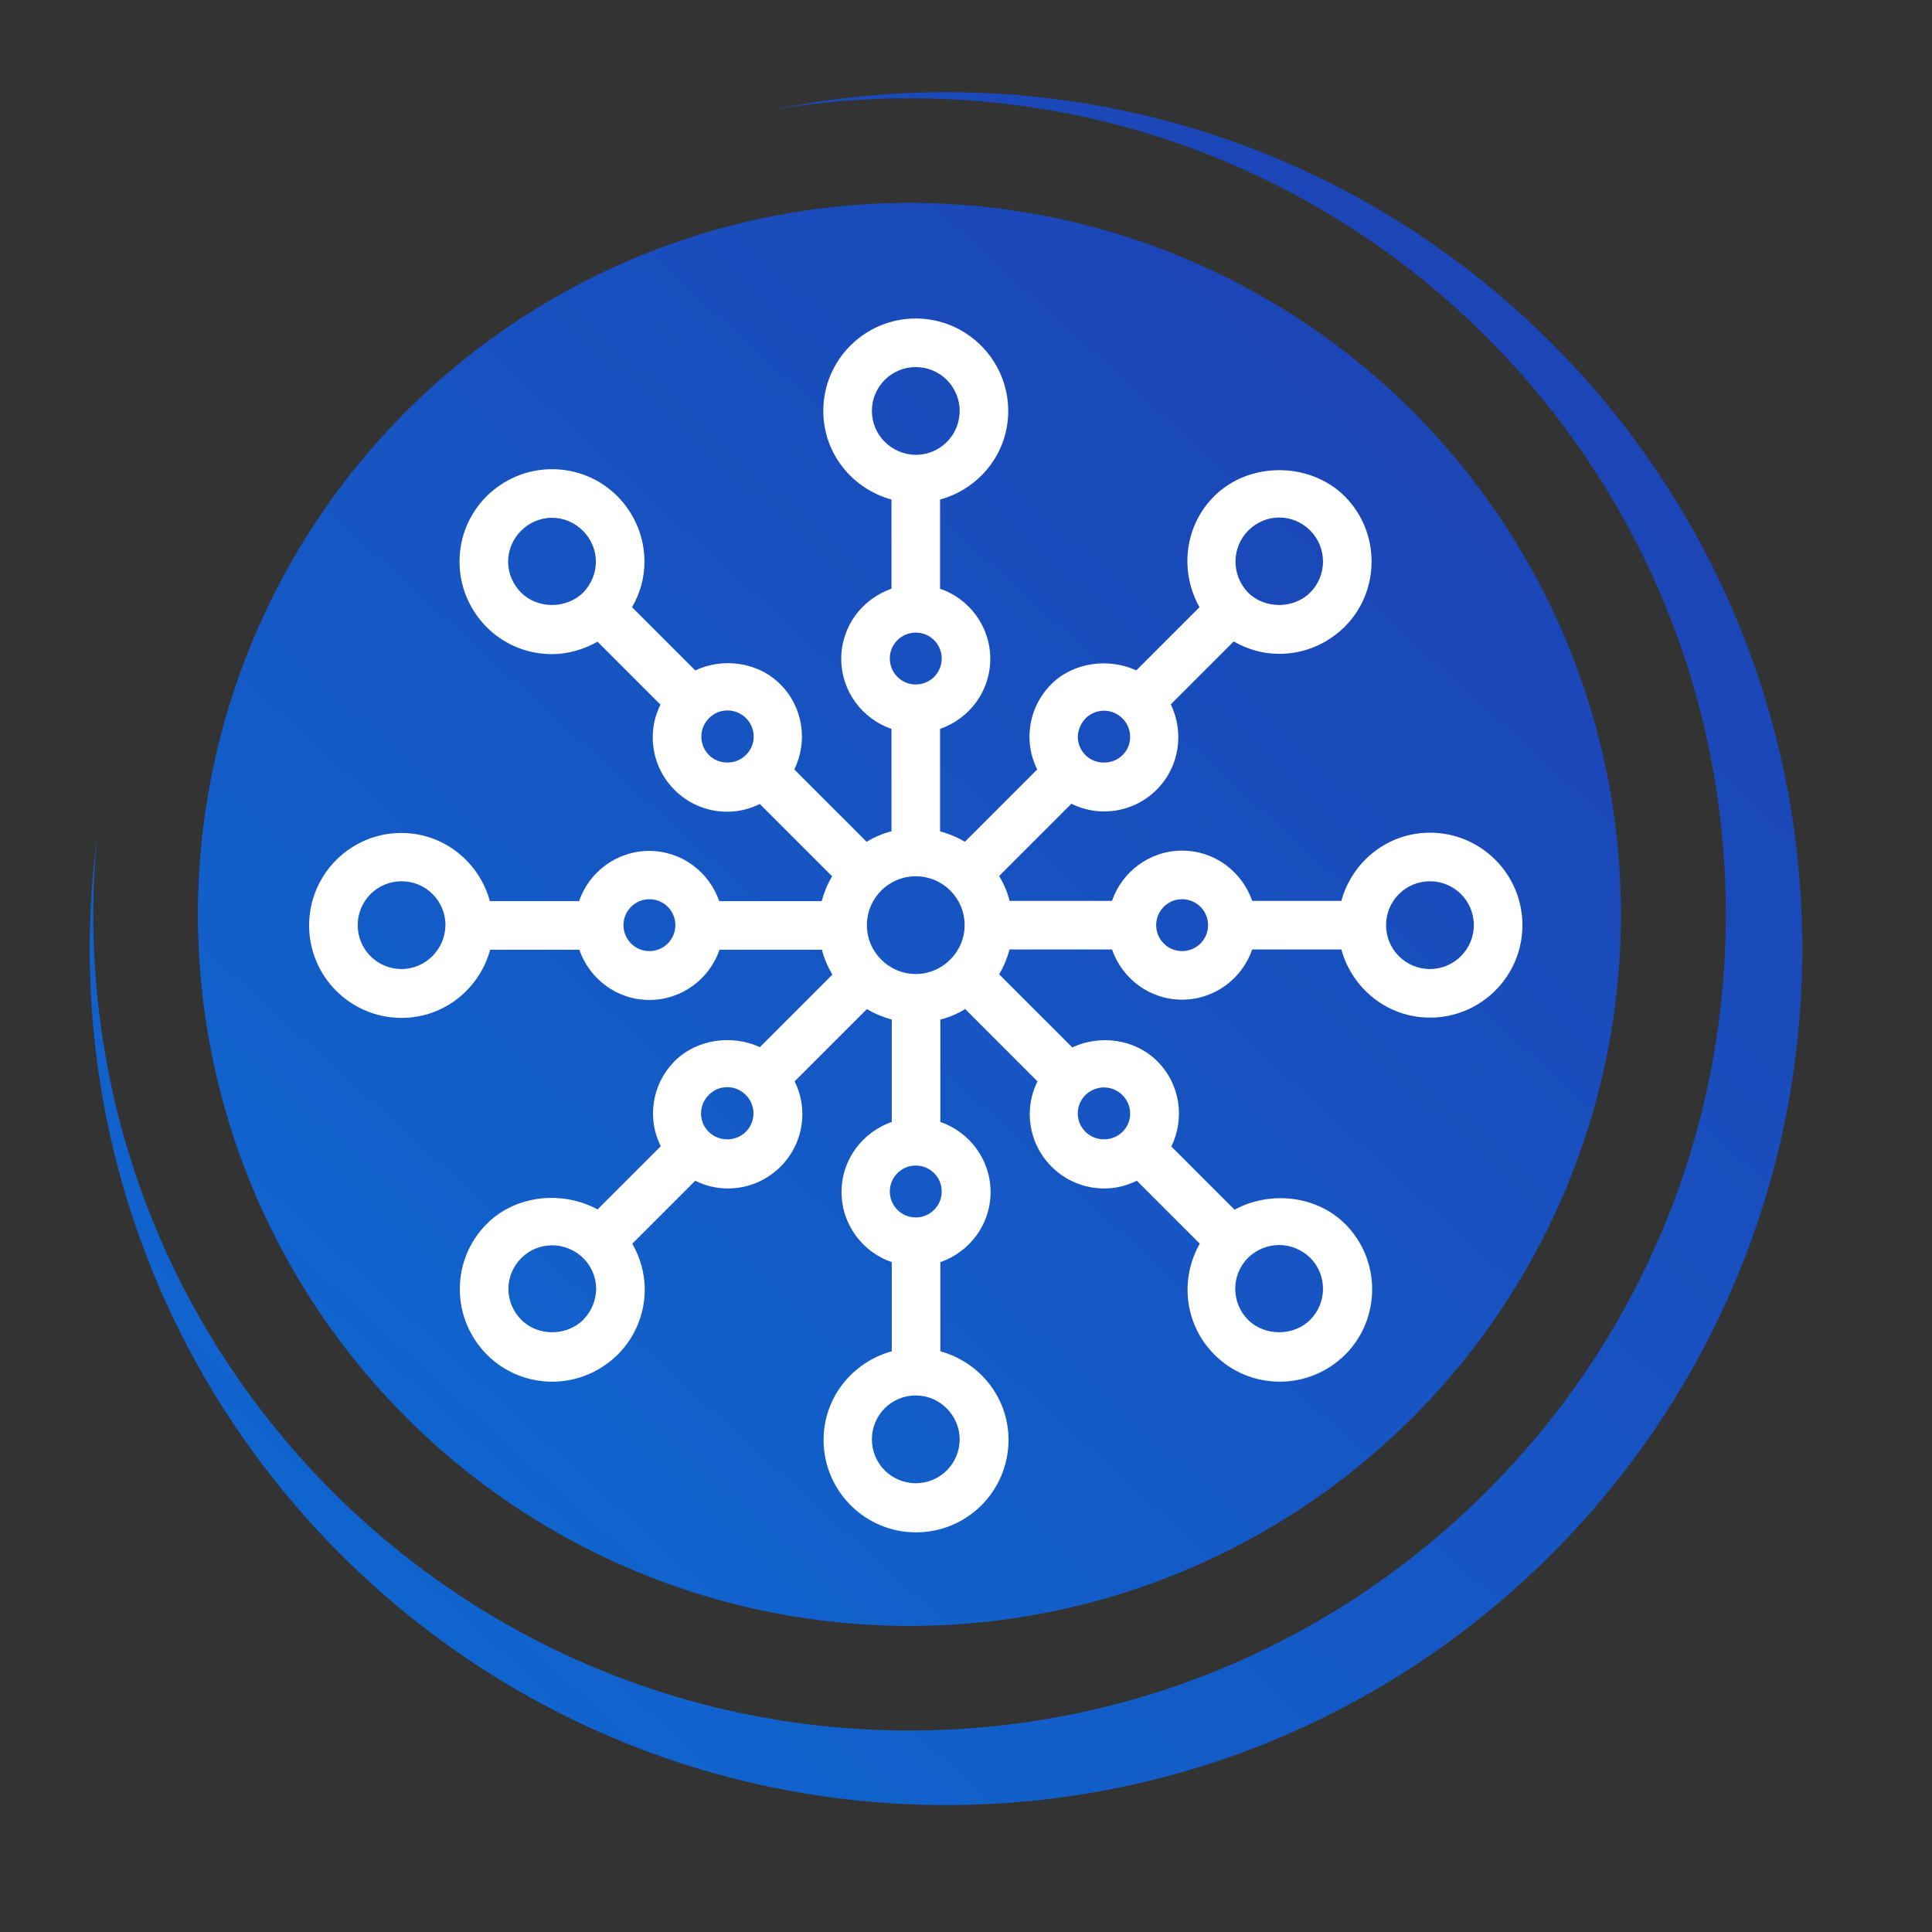
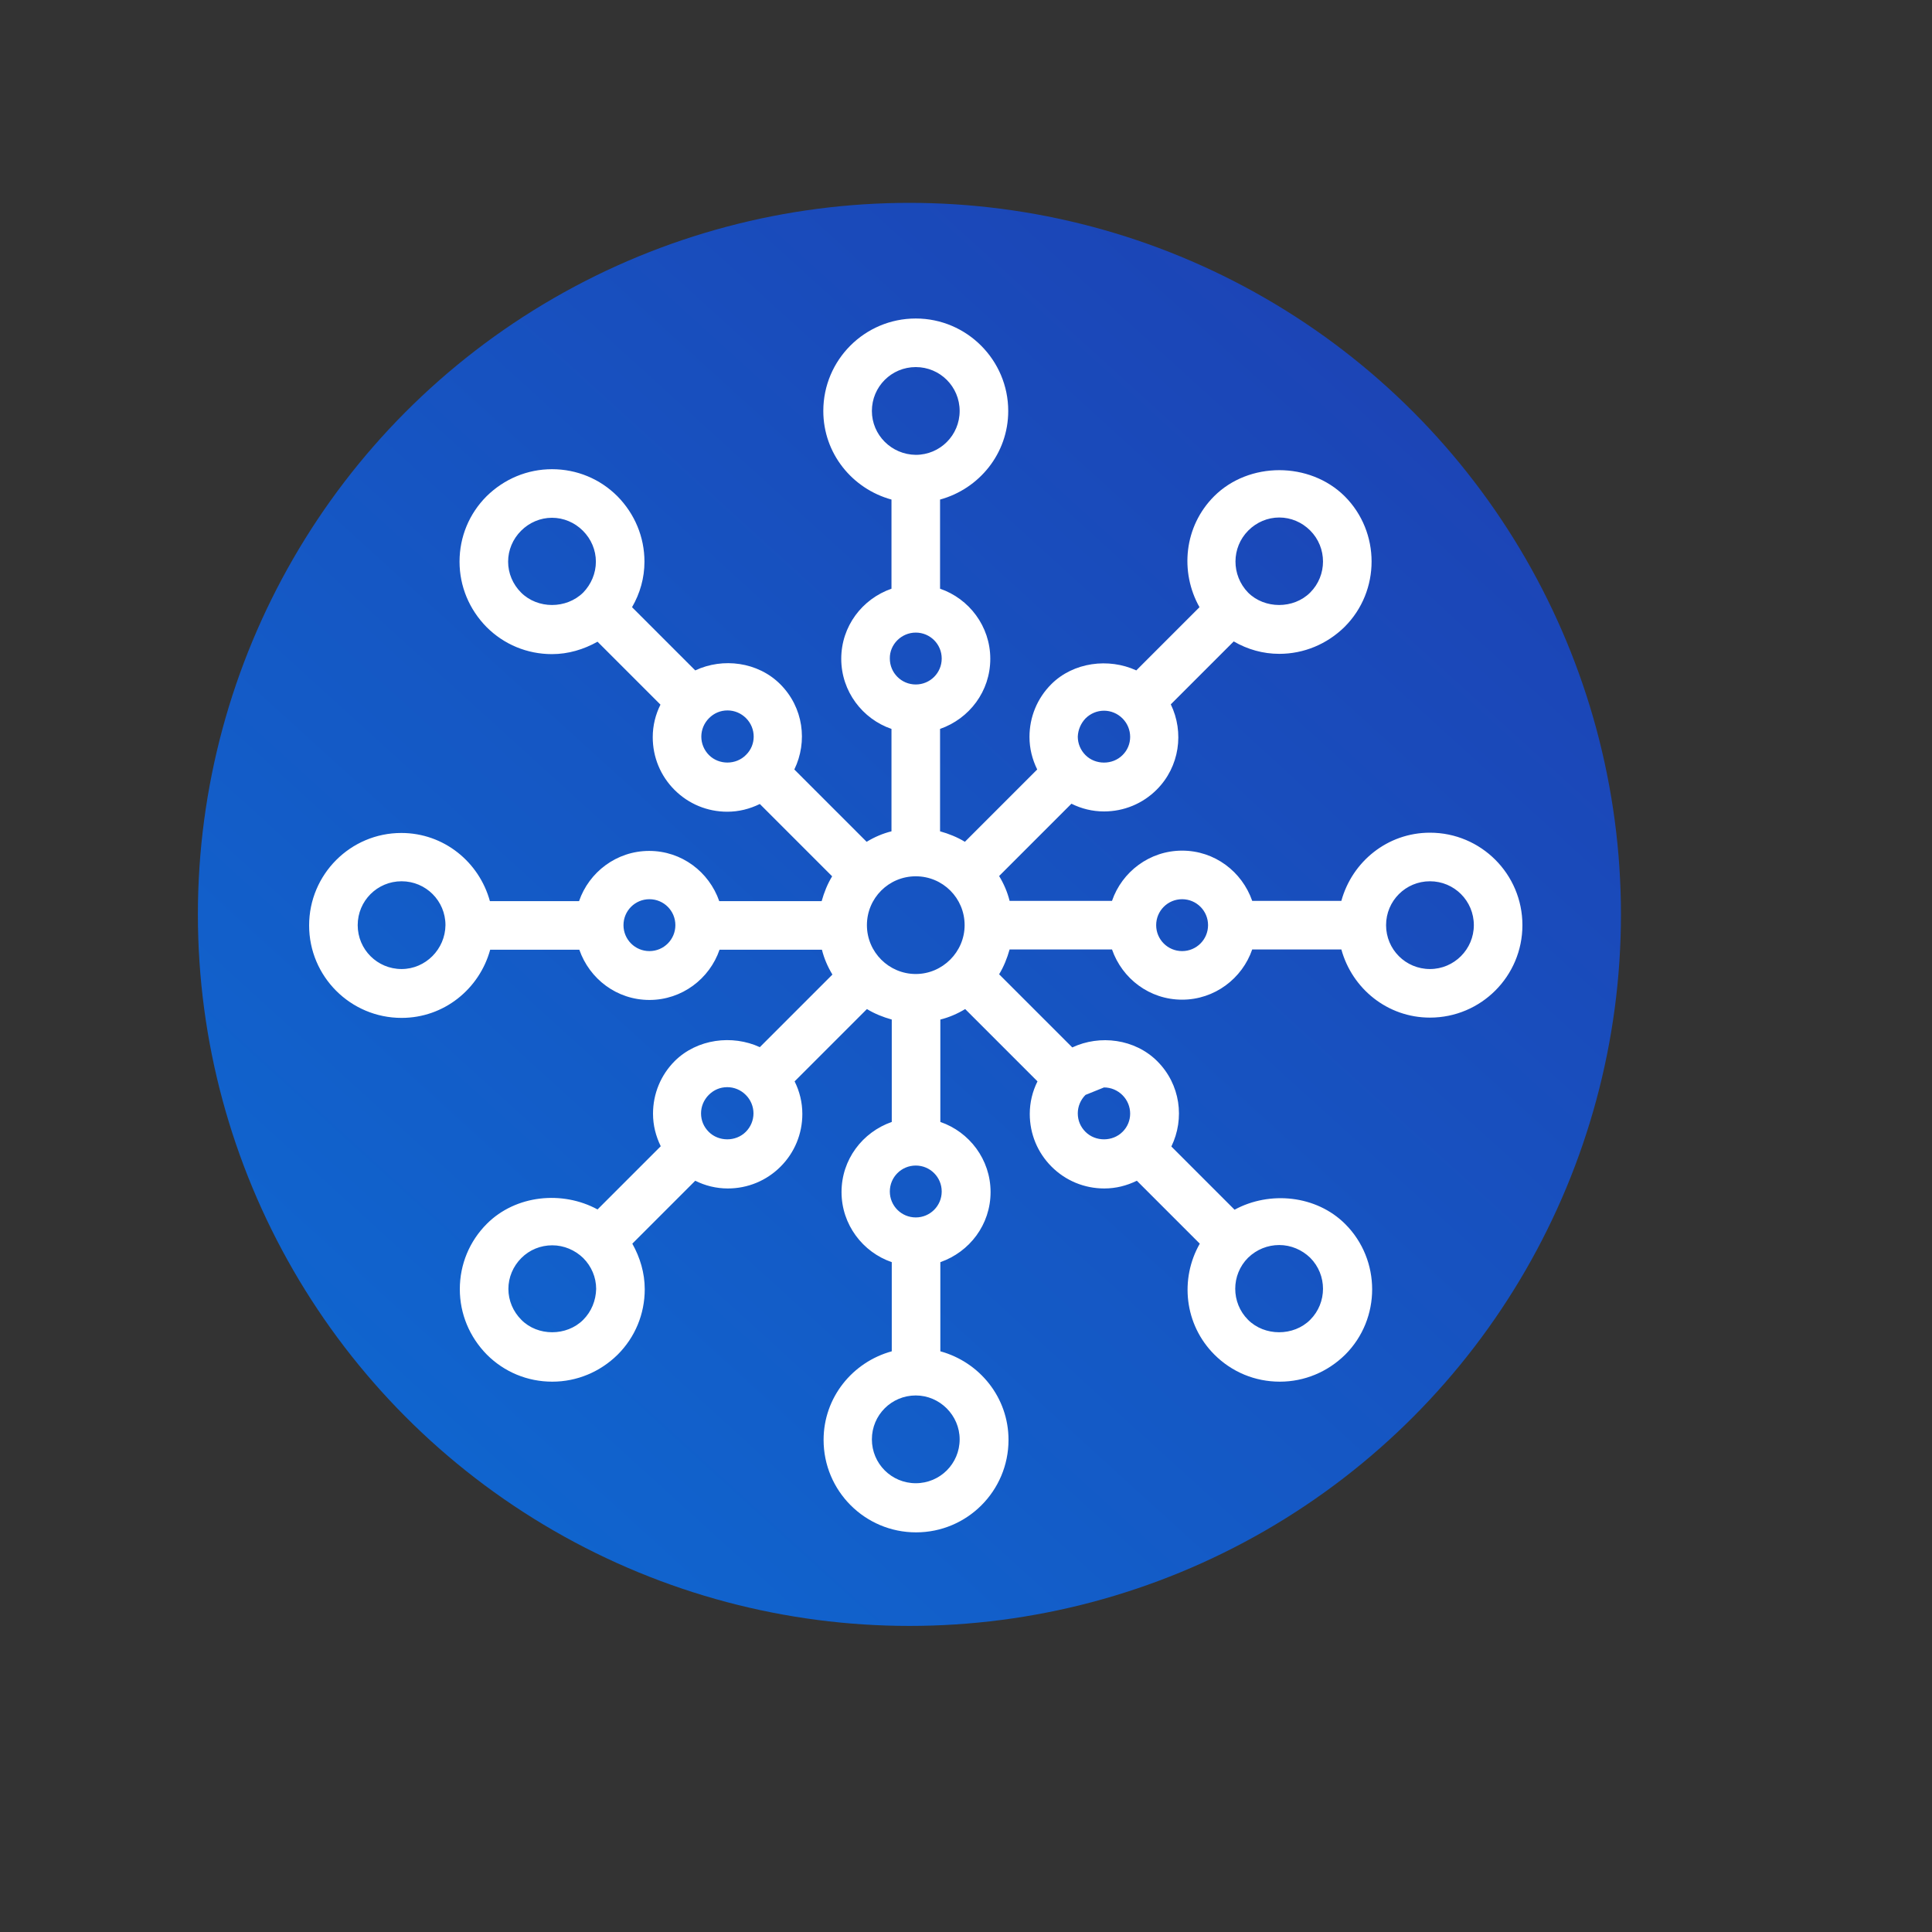
<svg xmlns="http://www.w3.org/2000/svg" version="1.1" id="Layer_1" x="0px" y="0px" viewBox="0 0 700 700" style="enable-background:new 0 0 700 700;" xml:space="preserve">
  <rect x="0" y="0" width="700" height="700" fill="#333333" stroke="none" />
  <style type="text/css">
	.st0{fill:url(#SVGID_1_);}
	.st1{fill:url(#SVGID_00000030460145451623032540000007244096493250894258_);}
	.st2{fill:#FFFFFF;}
</style>
  <g>
    <linearGradient id="SVGID_1_" gradientUnits="userSpaceOnUse" x1="11.088" y1="749.792" x2="607.8" y2="93.049">
      <stop offset="0" style="stop-color:#0C6FD6" />
      <stop offset="1" style="stop-color:#1D42B4" />
    </linearGradient>
-     <path class="st0" d="M342.8,33.4c-21.4,0-42.3,2.2-62.4,6.3c16-2.7,32.4-4.1,49.2-4.1c163.3,0,295.7,132.4,295.7,295.7   S492.8,627,329.5,627S33.8,494.6,33.8,331.3c0-9.5,0.5-19,1.4-28.3c-1.7,13.3-2.7,26.9-2.7,40.7c0,171.4,138.9,310.3,310.3,310.3   S653,515,653,343.7S514.1,33.4,342.8,33.4z" />
    <linearGradient id="SVGID_00000021812459313304089770000014428152145607425951_" gradientUnits="userSpaceOnUse" x1="36.9" y1="653.304" x2="532.719" y2="107.604">
      <stop offset="0" style="stop-color:#0C6FD6" />
      <stop offset="1" style="stop-color:#1D42B4" />
    </linearGradient>
    <circle style="fill:url(#SVGID_00000021812459313304089770000014428152145607425951_);" cx="329.5" cy="331.3" r="257.8" />
  </g>
  <g>
-     <path class="st2" d="M518.1,301.7c-15.4,0-28.2,10.5-32.1,24.7l-32.3,0c-3.7-10.6-13.6-18.2-25.4-18.2c-11.8,0-21.8,7.7-25.4,18.2   h-37.1c-0.8-3.2-2.1-6.2-3.8-9l26.2-26.2c3.6,1.8,7.6,2.8,11.8,2.8c7.2,0,14-2.8,19.1-7.9c8.3-8.3,10-20.8,5.1-30.9l22.8-22.8   c5,2.9,10.6,4.5,16.5,4.5c8.9,0,17.3-3.5,23.7-9.8c13-13,13-34.3,0-47.3c-12.7-12.6-34.7-12.6-47.3,0   c-10.9,10.9-12.5,27.4-5.3,40.2l-22.9,22.9c-10-4.6-22.8-3-30.8,5c-5.1,5.1-7.9,11.9-7.9,19.1c0,4.2,1,8.1,2.8,11.8l-26.2,26.2   c-2.8-1.7-5.8-2.9-9-3.8v-37.1c10.6-3.7,18.2-13.6,18.2-25.4c0-11.8-7.7-21.8-18.2-25.4V181c14.2-3.9,24.7-16.7,24.7-32.1   c0-18.4-15-33.5-33.5-33.5s-33.5,15-33.5,33.5c0,15.4,10.5,28.2,24.7,32.1v32.3c-10.6,3.7-18.2,13.6-18.2,25.4   c0,11.8,7.7,21.8,18.2,25.4v37.1c-3.2,0.8-6.2,2.1-9,3.8l-26.2-26.2c4.9-10.1,3.3-22.5-5.1-30.9c-8.1-8.1-20.8-9.7-30.8-5L229,220   c2.9-5,4.5-10.6,4.5-16.5c0-8.9-3.5-17.3-9.8-23.7c-6.3-6.3-14.7-9.8-23.7-9.8c-8.9,0-17.3,3.5-23.7,9.8   c-6.3,6.3-9.8,14.7-9.8,23.7c0,8.9,3.5,17.3,9.8,23.7c6.3,6.3,14.7,9.8,23.7,9.8c5.9,0,11.5-1.7,16.5-4.5l22.8,22.8   c-1.8,3.6-2.8,7.6-2.8,11.8c0,7.2,2.8,14,7.9,19.1c5.1,5.1,11.9,7.9,19.1,7.9c4.2,0,8.1-1,11.8-2.8l26.2,26.2   c-1.7,2.8-2.9,5.8-3.8,9h-37.1c-3.7-10.6-13.6-18.2-25.4-18.2s-21.8,7.7-25.4,18.2h-32.3c-3.9-14.2-16.7-24.7-32.1-24.7   c-18.4,0-33.4,15-33.4,33.5s15,33.5,33.5,33.5c15.4,0,28.2-10.5,32.1-24.7h32.3c3.7,10.6,13.6,18.2,25.4,18.2   c11.8,0,21.8-7.7,25.4-18.2h37.1c0.8,3.2,2.1,6.2,3.8,9l-26.3,26.3c-10-4.6-22.7-3-30.8,5c-5.1,5.1-7.9,11.9-7.9,19.1   c0,4.2,1,8.1,2.8,11.8l-22.9,22.9c-12.7-6.9-29.6-5.3-40.1,5.2c-6.3,6.3-9.8,14.7-9.8,23.7c0,8.9,3.5,17.3,9.8,23.7   c6.3,6.3,14.7,9.8,23.7,9.8c8.9,0,17.3-3.5,23.7-9.8c6.3-6.3,9.8-14.7,9.8-23.7c0-5.9-1.7-11.5-4.5-16.5l22.8-22.8   c3.6,1.8,7.6,2.8,11.8,2.8c7.2,0,14-2.8,19.1-7.9c5.1-5.1,7.9-11.9,7.9-19.1c0-4.2-1-8.2-2.8-11.8l26.2-26.2c2.8,1.7,5.8,2.9,9,3.8   v37.1c-10.6,3.7-18.2,13.6-18.2,25.4c0,11.8,7.7,21.8,18.2,25.4v32.3c-14.2,3.9-24.7,16.7-24.7,32.1c0,18.5,15,33.5,33.5,33.5   s33.5-15,33.5-33.5c0-15.4-10.5-28.2-24.7-32.1l0-32.3c10.6-3.7,18.2-13.6,18.2-25.4c0-11.8-7.7-21.8-18.2-25.4v-37.1   c3.2-0.8,6.2-2.1,9-3.8l26.2,26.2c-1.8,3.6-2.8,7.6-2.8,11.8c0,7.2,2.8,14,7.9,19.1c5.1,5.1,11.9,7.9,19.1,7.9   c4.2,0,8.1-1,11.8-2.8l22.8,22.8c-7.3,12.8-5.6,29.3,5.3,40.2c6.3,6.3,14.7,9.8,23.7,9.8c8.9,0,17.3-3.5,23.7-9.8   c13-13,13-34.3,0-47.3c-10.5-10.5-27.4-12.1-40.1-5.2l-22.9-22.9c4.9-10.1,3.3-22.5-5.1-30.9c-8.1-8.1-20.8-9.7-30.8-5L362,353   c1.7-2.8,2.9-5.8,3.8-9h37.1c3.7,10.6,13.6,18.2,25.4,18.2c11.8,0,21.8-7.7,25.4-18.2H486c3.9,14.2,16.7,24.7,32.1,24.7   c18.5,0,33.5-15,33.5-33.5S536.6,301.7,518.1,301.7L518.1,301.7z M331.8,352.9c-9.7,0-17.7-7.9-17.7-17.7c0-9.8,7.9-17.7,17.7-17.7   c9.8,0,17.7,7.9,17.7,17.7C349.5,344.9,341.5,352.9,331.8,352.9z M452.3,192.2c3-3,7-4.7,11.2-4.7c4.2,0,8.2,1.7,11.2,4.7   c6.2,6.2,6.2,16.3,0,22.5c-6,6-16.5,6-22.5,0c0,0,0,0,0,0c0,0,0,0,0,0C446.1,208.4,446.1,198.4,452.3,192.2L452.3,192.2z    M393.3,260.3c1.8-1.8,4.2-2.8,6.7-2.8c2.5,0,4.9,1,6.7,2.8c3.7,3.7,3.7,9.7,0,13.3c-3.6,3.6-9.8,3.6-13.4,0   c-1.8-1.8-2.8-4.2-2.8-6.7C390.6,264.4,391.6,262.1,393.3,260.3L393.3,260.3z M315.9,148.9c0-8.8,7.1-15.9,15.9-15.9   c8.8,0,15.9,7.1,15.9,15.9s-7.1,15.9-15.9,15.9C323,164.7,315.9,157.6,315.9,148.9L315.9,148.9z M331.8,229.2   c5.2,0,9.4,4.2,9.4,9.4c0,5.2-4.2,9.4-9.4,9.4c-5.2,0-9.4-4.2-9.4-9.4C322.3,233.5,326.6,229.2,331.8,229.2z M188.8,214.7   c-3-3-4.7-7-4.7-11.2c0-4.2,1.7-8.2,4.7-11.2c3-3,7-4.7,11.2-4.7c4.2,0,8.2,1.7,11.2,4.7c3,3,4.7,7,4.7,11.2   c0,4.2-1.7,8.2-4.6,11.2c0,0,0,0,0,0s0,0,0,0C205.2,220.7,194.8,220.7,188.8,214.7L188.8,214.7z M256.9,273.6   c-1.8-1.8-2.8-4.2-2.8-6.7c0-2.5,1-4.9,2.8-6.7c1.8-1.8,4.1-2.8,6.7-2.8c2.5,0,4.9,1,6.7,2.8c3.7,3.7,3.7,9.7,0,13.3   C266.7,277.2,260.5,277.2,256.9,273.6L256.9,273.6z M145.5,351.1c-8.8,0-15.9-7.1-15.9-15.9c0-8.8,7.1-15.9,15.9-15.9   s15.9,7.1,15.9,15.9C161.3,343.9,154.2,351.1,145.5,351.1L145.5,351.1z M235.3,344.6c-5.2,0-9.4-4.2-9.4-9.4s4.2-9.4,9.4-9.4   s9.4,4.2,9.4,9.4S240.5,344.6,235.3,344.6z M211.3,478.2c-6,6-16.5,6-22.4,0c-3-3-4.7-7-4.7-11.2c0-4.2,1.7-8.2,4.7-11.2   c3-3,7-4.6,11.2-4.6c4.2,0,8.2,1.7,11.2,4.6c3,3,4.7,7,4.7,11.2C215.9,471.2,214.3,475.2,211.3,478.2z M270.2,410.1   c-3.6,3.6-9.8,3.6-13.4,0c-1.8-1.8-2.8-4.1-2.8-6.7c0-2.5,1-4.9,2.8-6.7c1.8-1.8,4.1-2.8,6.7-2.8c2.5,0,4.9,1,6.7,2.8   c1.8,1.8,2.8,4.2,2.8,6.7C273,405.9,272,408.3,270.2,410.1L270.2,410.1z M347.7,521.5c0,8.8-7.1,15.9-15.9,15.9   c-8.8,0-15.9-7.1-15.9-15.9c0-8.8,7.1-15.9,15.9-15.9C340.5,505.6,347.7,512.8,347.7,521.5L347.7,521.5z M331.8,441.1   c-5.2,0-9.4-4.2-9.4-9.4c0-5.2,4.2-9.4,9.4-9.4c5.2,0,9.4,4.2,9.4,9.4C341.2,436.9,337,441.1,331.8,441.1z M463.5,451.1   c4.2,0,8.2,1.7,11.2,4.6c6.2,6.2,6.2,16.3,0,22.5c-6,6-16.5,6-22.5,0c-6.2-6.2-6.2-16.3,0-22.5   C455.3,452.7,459.3,451.1,463.5,451.1z M400,394c2.5,0,4.9,1,6.7,2.8c3.7,3.7,3.7,9.7,0,13.3c-3.6,3.6-9.8,3.6-13.4,0   c-1.8-1.8-2.8-4.1-2.8-6.7c0-2.5,1-4.9,2.8-6.7C395.1,395,397.5,394,400,394L400,394z M428.3,344.6c-5.2,0-9.4-4.2-9.4-9.4   s4.2-9.4,9.4-9.4s9.4,4.2,9.4,9.4C437.7,340.4,433.5,344.6,428.3,344.6z M518.1,351.1c-8.8,0-15.9-7.1-15.9-15.9   c0-8.8,7.1-15.9,15.9-15.9c8.8,0,15.9,7.1,15.9,15.9C534,343.9,526.9,351.1,518.1,351.1z" />
+     <path class="st2" d="M518.1,301.7c-15.4,0-28.2,10.5-32.1,24.7l-32.3,0c-3.7-10.6-13.6-18.2-25.4-18.2c-11.8,0-21.8,7.7-25.4,18.2   h-37.1c-0.8-3.2-2.1-6.2-3.8-9l26.2-26.2c3.6,1.8,7.6,2.8,11.8,2.8c7.2,0,14-2.8,19.1-7.9c8.3-8.3,10-20.8,5.1-30.9l22.8-22.8   c5,2.9,10.6,4.5,16.5,4.5c8.9,0,17.3-3.5,23.7-9.8c13-13,13-34.3,0-47.3c-12.7-12.6-34.7-12.6-47.3,0   c-10.9,10.9-12.5,27.4-5.3,40.2l-22.9,22.9c-10-4.6-22.8-3-30.8,5c-5.1,5.1-7.9,11.9-7.9,19.1c0,4.2,1,8.1,2.8,11.8l-26.2,26.2   c-2.8-1.7-5.8-2.9-9-3.8v-37.1c10.6-3.7,18.2-13.6,18.2-25.4c0-11.8-7.7-21.8-18.2-25.4V181c14.2-3.9,24.7-16.7,24.7-32.1   c0-18.4-15-33.5-33.5-33.5s-33.5,15-33.5,33.5c0,15.4,10.5,28.2,24.7,32.1v32.3c-10.6,3.7-18.2,13.6-18.2,25.4   c0,11.8,7.7,21.8,18.2,25.4v37.1c-3.2,0.8-6.2,2.1-9,3.8l-26.2-26.2c4.9-10.1,3.3-22.5-5.1-30.9c-8.1-8.1-20.8-9.7-30.8-5L229,220   c2.9-5,4.5-10.6,4.5-16.5c0-8.9-3.5-17.3-9.8-23.7c-6.3-6.3-14.7-9.8-23.7-9.8c-8.9,0-17.3,3.5-23.7,9.8   c-6.3,6.3-9.8,14.7-9.8,23.7c0,8.9,3.5,17.3,9.8,23.7c6.3,6.3,14.7,9.8,23.7,9.8c5.9,0,11.5-1.7,16.5-4.5l22.8,22.8   c-1.8,3.6-2.8,7.6-2.8,11.8c0,7.2,2.8,14,7.9,19.1c5.1,5.1,11.9,7.9,19.1,7.9c4.2,0,8.1-1,11.8-2.8l26.2,26.2   c-1.7,2.8-2.9,5.8-3.8,9h-37.1c-3.7-10.6-13.6-18.2-25.4-18.2s-21.8,7.7-25.4,18.2h-32.3c-3.9-14.2-16.7-24.7-32.1-24.7   c-18.4,0-33.4,15-33.4,33.5s15,33.5,33.5,33.5c15.4,0,28.2-10.5,32.1-24.7h32.3c3.7,10.6,13.6,18.2,25.4,18.2   c11.8,0,21.8-7.7,25.4-18.2h37.1c0.8,3.2,2.1,6.2,3.8,9l-26.3,26.3c-10-4.6-22.7-3-30.8,5c-5.1,5.1-7.9,11.9-7.9,19.1   c0,4.2,1,8.1,2.8,11.8l-22.9,22.9c-12.7-6.9-29.6-5.3-40.1,5.2c-6.3,6.3-9.8,14.7-9.8,23.7c0,8.9,3.5,17.3,9.8,23.7   c6.3,6.3,14.7,9.8,23.7,9.8c8.9,0,17.3-3.5,23.7-9.8c6.3-6.3,9.8-14.7,9.8-23.7c0-5.9-1.7-11.5-4.5-16.5l22.8-22.8   c3.6,1.8,7.6,2.8,11.8,2.8c7.2,0,14-2.8,19.1-7.9c5.1-5.1,7.9-11.9,7.9-19.1c0-4.2-1-8.2-2.8-11.8l26.2-26.2c2.8,1.7,5.8,2.9,9,3.8   v37.1c-10.6,3.7-18.2,13.6-18.2,25.4c0,11.8,7.7,21.8,18.2,25.4v32.3c-14.2,3.9-24.7,16.7-24.7,32.1c0,18.5,15,33.5,33.5,33.5   s33.5-15,33.5-33.5c0-15.4-10.5-28.2-24.7-32.1l0-32.3c10.6-3.7,18.2-13.6,18.2-25.4c0-11.8-7.7-21.8-18.2-25.4v-37.1   c3.2-0.8,6.2-2.1,9-3.8l26.2,26.2c-1.8,3.6-2.8,7.6-2.8,11.8c0,7.2,2.8,14,7.9,19.1c5.1,5.1,11.9,7.9,19.1,7.9   c4.2,0,8.1-1,11.8-2.8l22.8,22.8c-7.3,12.8-5.6,29.3,5.3,40.2c6.3,6.3,14.7,9.8,23.7,9.8c8.9,0,17.3-3.5,23.7-9.8   c13-13,13-34.3,0-47.3c-10.5-10.5-27.4-12.1-40.1-5.2l-22.9-22.9c4.9-10.1,3.3-22.5-5.1-30.9c-8.1-8.1-20.8-9.7-30.8-5L362,353   c1.7-2.8,2.9-5.8,3.8-9h37.1c3.7,10.6,13.6,18.2,25.4,18.2c11.8,0,21.8-7.7,25.4-18.2H486c3.9,14.2,16.7,24.7,32.1,24.7   c18.5,0,33.5-15,33.5-33.5S536.6,301.7,518.1,301.7L518.1,301.7z M331.8,352.9c-9.7,0-17.7-7.9-17.7-17.7c0-9.8,7.9-17.7,17.7-17.7   c9.8,0,17.7,7.9,17.7,17.7C349.5,344.9,341.5,352.9,331.8,352.9z M452.3,192.2c3-3,7-4.7,11.2-4.7c4.2,0,8.2,1.7,11.2,4.7   c6.2,6.2,6.2,16.3,0,22.5c-6,6-16.5,6-22.5,0c0,0,0,0,0,0c0,0,0,0,0,0C446.1,208.4,446.1,198.4,452.3,192.2L452.3,192.2z    M393.3,260.3c1.8-1.8,4.2-2.8,6.7-2.8c2.5,0,4.9,1,6.7,2.8c3.7,3.7,3.7,9.7,0,13.3c-3.6,3.6-9.8,3.6-13.4,0   c-1.8-1.8-2.8-4.2-2.8-6.7C390.6,264.4,391.6,262.1,393.3,260.3L393.3,260.3z M315.9,148.9c0-8.8,7.1-15.9,15.9-15.9   c8.8,0,15.9,7.1,15.9,15.9s-7.1,15.9-15.9,15.9C323,164.7,315.9,157.6,315.9,148.9L315.9,148.9z M331.8,229.2   c5.2,0,9.4,4.2,9.4,9.4c0,5.2-4.2,9.4-9.4,9.4c-5.2,0-9.4-4.2-9.4-9.4C322.3,233.5,326.6,229.2,331.8,229.2z M188.8,214.7   c-3-3-4.7-7-4.7-11.2c0-4.2,1.7-8.2,4.7-11.2c3-3,7-4.7,11.2-4.7c4.2,0,8.2,1.7,11.2,4.7c3,3,4.7,7,4.7,11.2   c0,4.2-1.7,8.2-4.6,11.2c0,0,0,0,0,0s0,0,0,0C205.2,220.7,194.8,220.7,188.8,214.7L188.8,214.7z M256.9,273.6   c-1.8-1.8-2.8-4.2-2.8-6.7c0-2.5,1-4.9,2.8-6.7c1.8-1.8,4.1-2.8,6.7-2.8c2.5,0,4.9,1,6.7,2.8c3.7,3.7,3.7,9.7,0,13.3   C266.7,277.2,260.5,277.2,256.9,273.6L256.9,273.6z M145.5,351.1c-8.8,0-15.9-7.1-15.9-15.9c0-8.8,7.1-15.9,15.9-15.9   s15.9,7.1,15.9,15.9C161.3,343.9,154.2,351.1,145.5,351.1L145.5,351.1z M235.3,344.6c-5.2,0-9.4-4.2-9.4-9.4s4.2-9.4,9.4-9.4   s9.4,4.2,9.4,9.4S240.5,344.6,235.3,344.6z M211.3,478.2c-6,6-16.5,6-22.4,0c-3-3-4.7-7-4.7-11.2c0-4.2,1.7-8.2,4.7-11.2   c3-3,7-4.6,11.2-4.6c4.2,0,8.2,1.7,11.2,4.6c3,3,4.7,7,4.7,11.2C215.9,471.2,214.3,475.2,211.3,478.2z M270.2,410.1   c-3.6,3.6-9.8,3.6-13.4,0c-1.8-1.8-2.8-4.1-2.8-6.7c0-2.5,1-4.9,2.8-6.7c1.8-1.8,4.1-2.8,6.7-2.8c2.5,0,4.9,1,6.7,2.8   c1.8,1.8,2.8,4.2,2.8,6.7C273,405.9,272,408.3,270.2,410.1L270.2,410.1z M347.7,521.5c0,8.8-7.1,15.9-15.9,15.9   c-8.8,0-15.9-7.1-15.9-15.9c0-8.8,7.1-15.9,15.9-15.9C340.5,505.6,347.7,512.8,347.7,521.5L347.7,521.5z M331.8,441.1   c-5.2,0-9.4-4.2-9.4-9.4c0-5.2,4.2-9.4,9.4-9.4c5.2,0,9.4,4.2,9.4,9.4C341.2,436.9,337,441.1,331.8,441.1z M463.5,451.1   c4.2,0,8.2,1.7,11.2,4.6c6.2,6.2,6.2,16.3,0,22.5c-6,6-16.5,6-22.5,0c-6.2-6.2-6.2-16.3,0-22.5   C455.3,452.7,459.3,451.1,463.5,451.1z M400,394c2.5,0,4.9,1,6.7,2.8c3.7,3.7,3.7,9.7,0,13.3c-3.6,3.6-9.8,3.6-13.4,0   c-1.8-1.8-2.8-4.1-2.8-6.7c0-2.5,1-4.9,2.8-6.7L400,394z M428.3,344.6c-5.2,0-9.4-4.2-9.4-9.4   s4.2-9.4,9.4-9.4s9.4,4.2,9.4,9.4C437.7,340.4,433.5,344.6,428.3,344.6z M518.1,351.1c-8.8,0-15.9-7.1-15.9-15.9   c0-8.8,7.1-15.9,15.9-15.9c8.8,0,15.9,7.1,15.9,15.9C534,343.9,526.9,351.1,518.1,351.1z" />
  </g>
</svg>